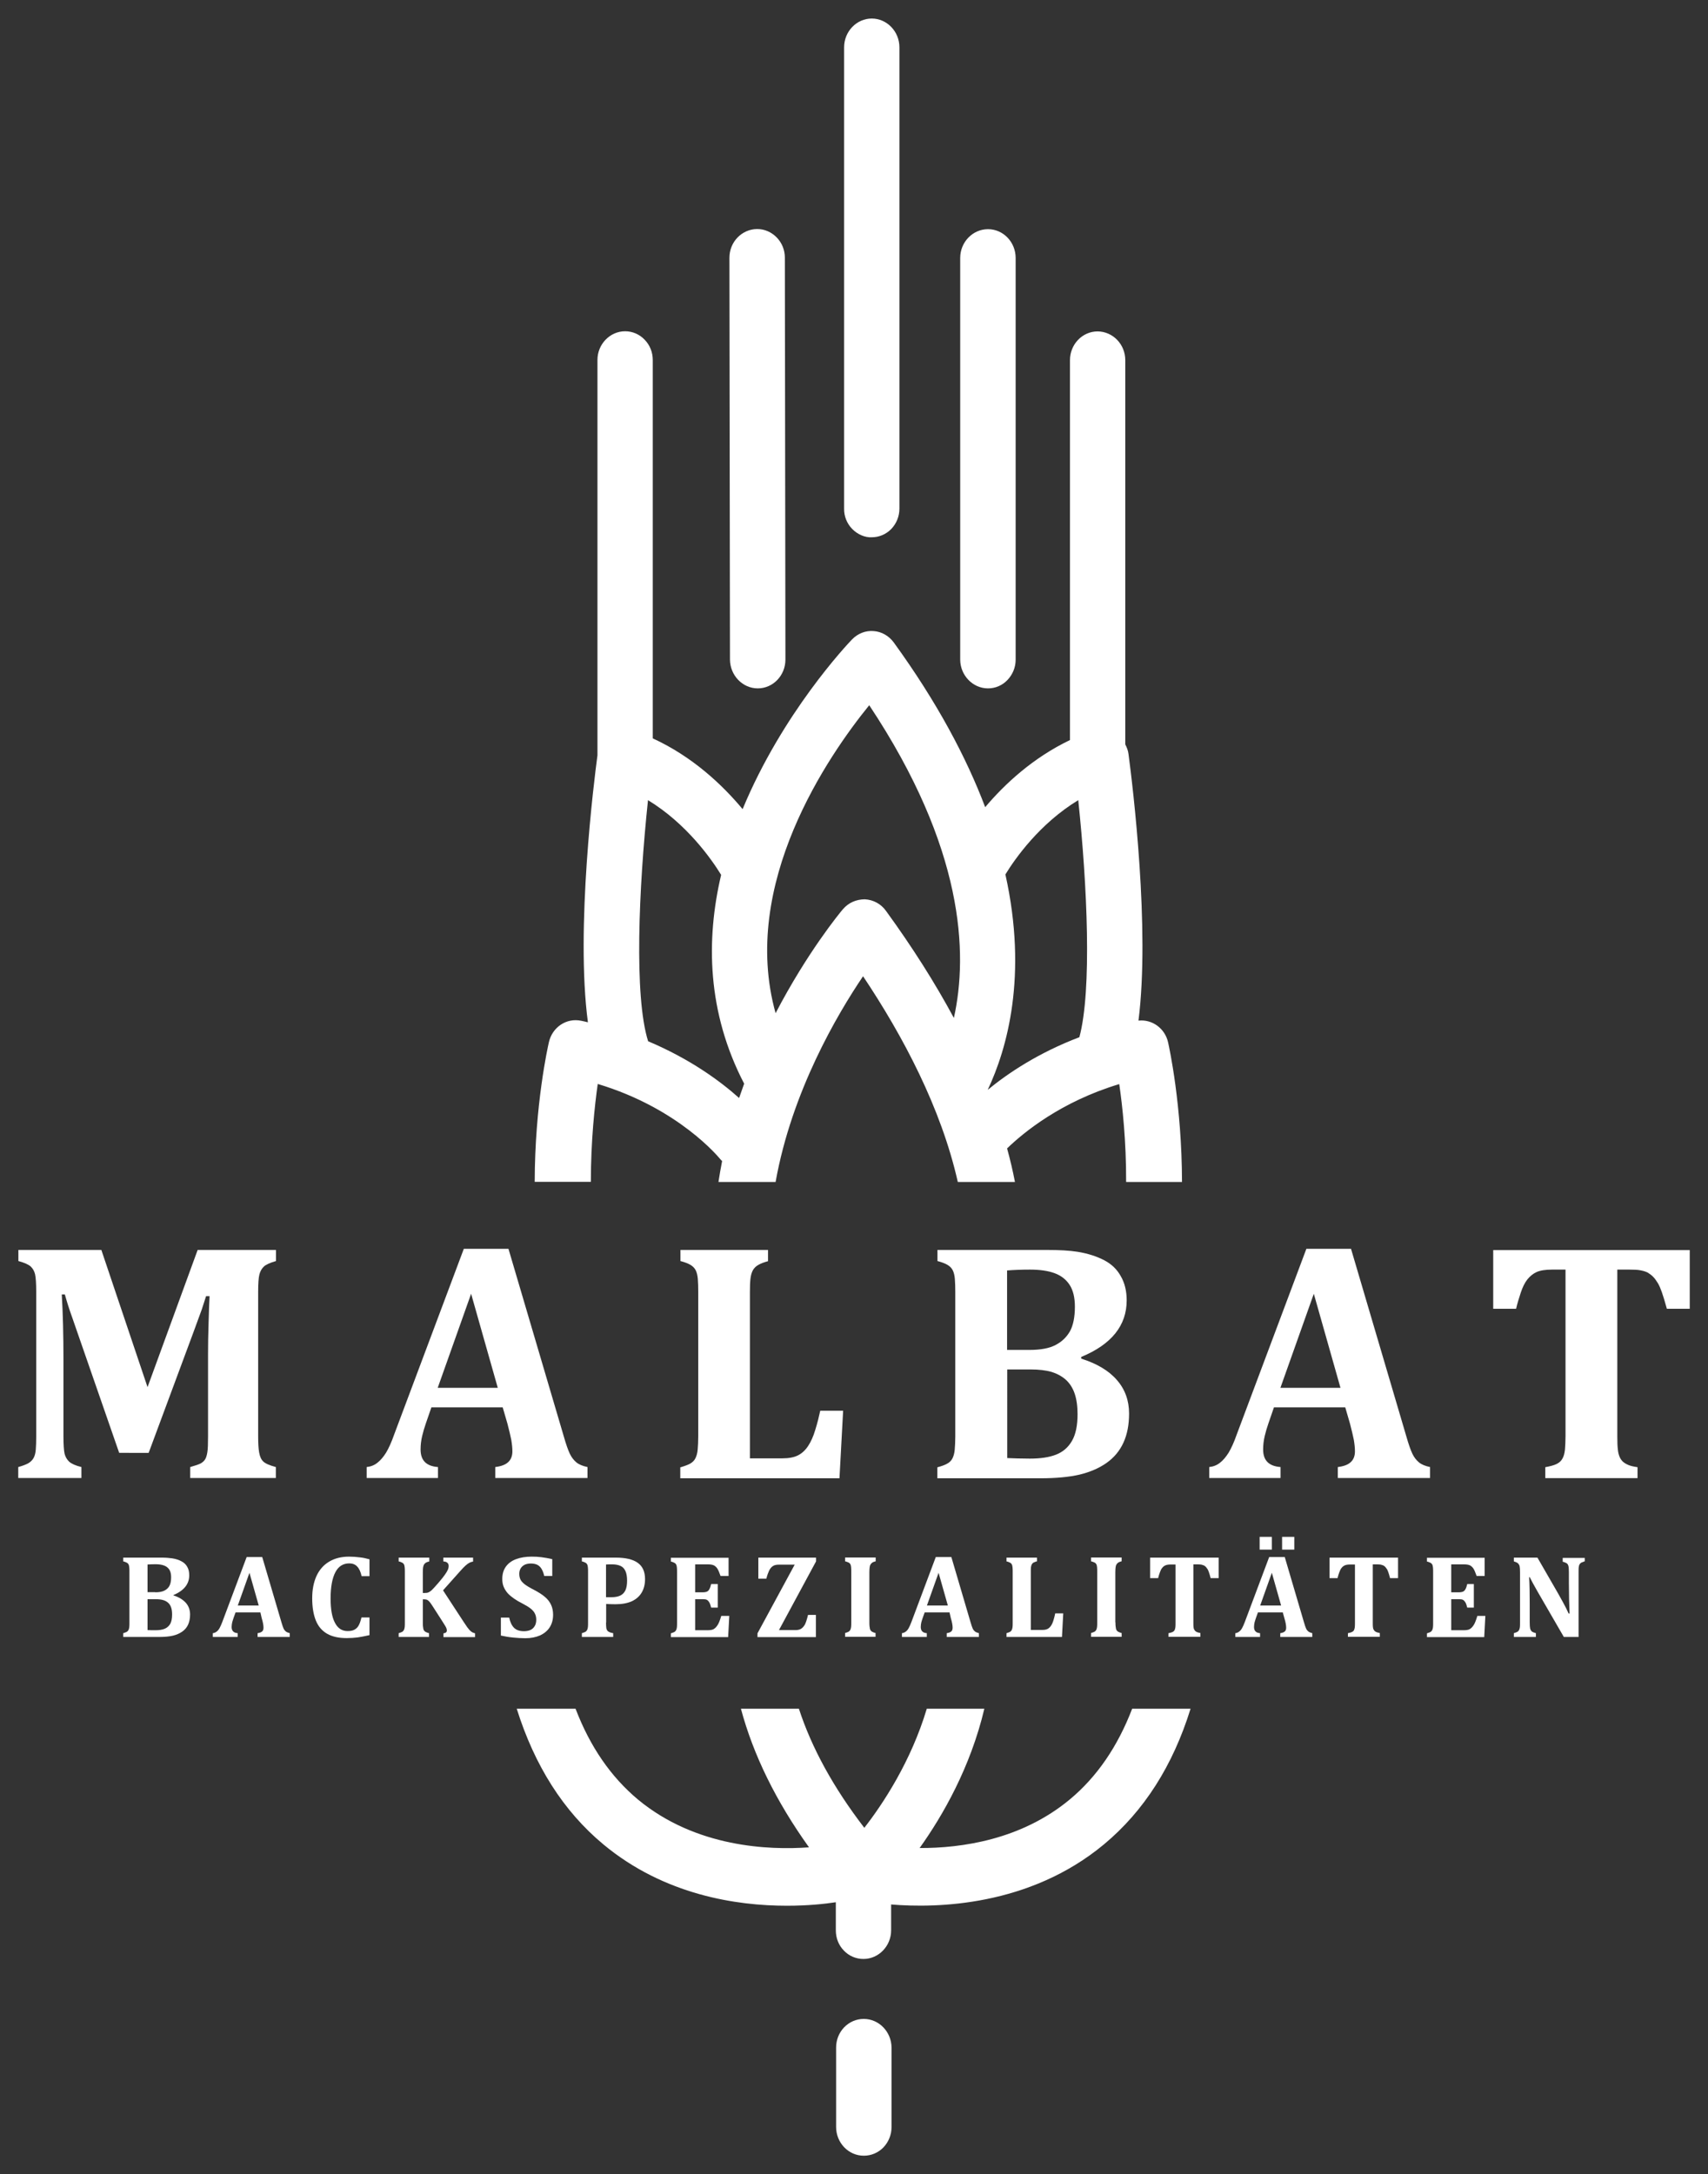
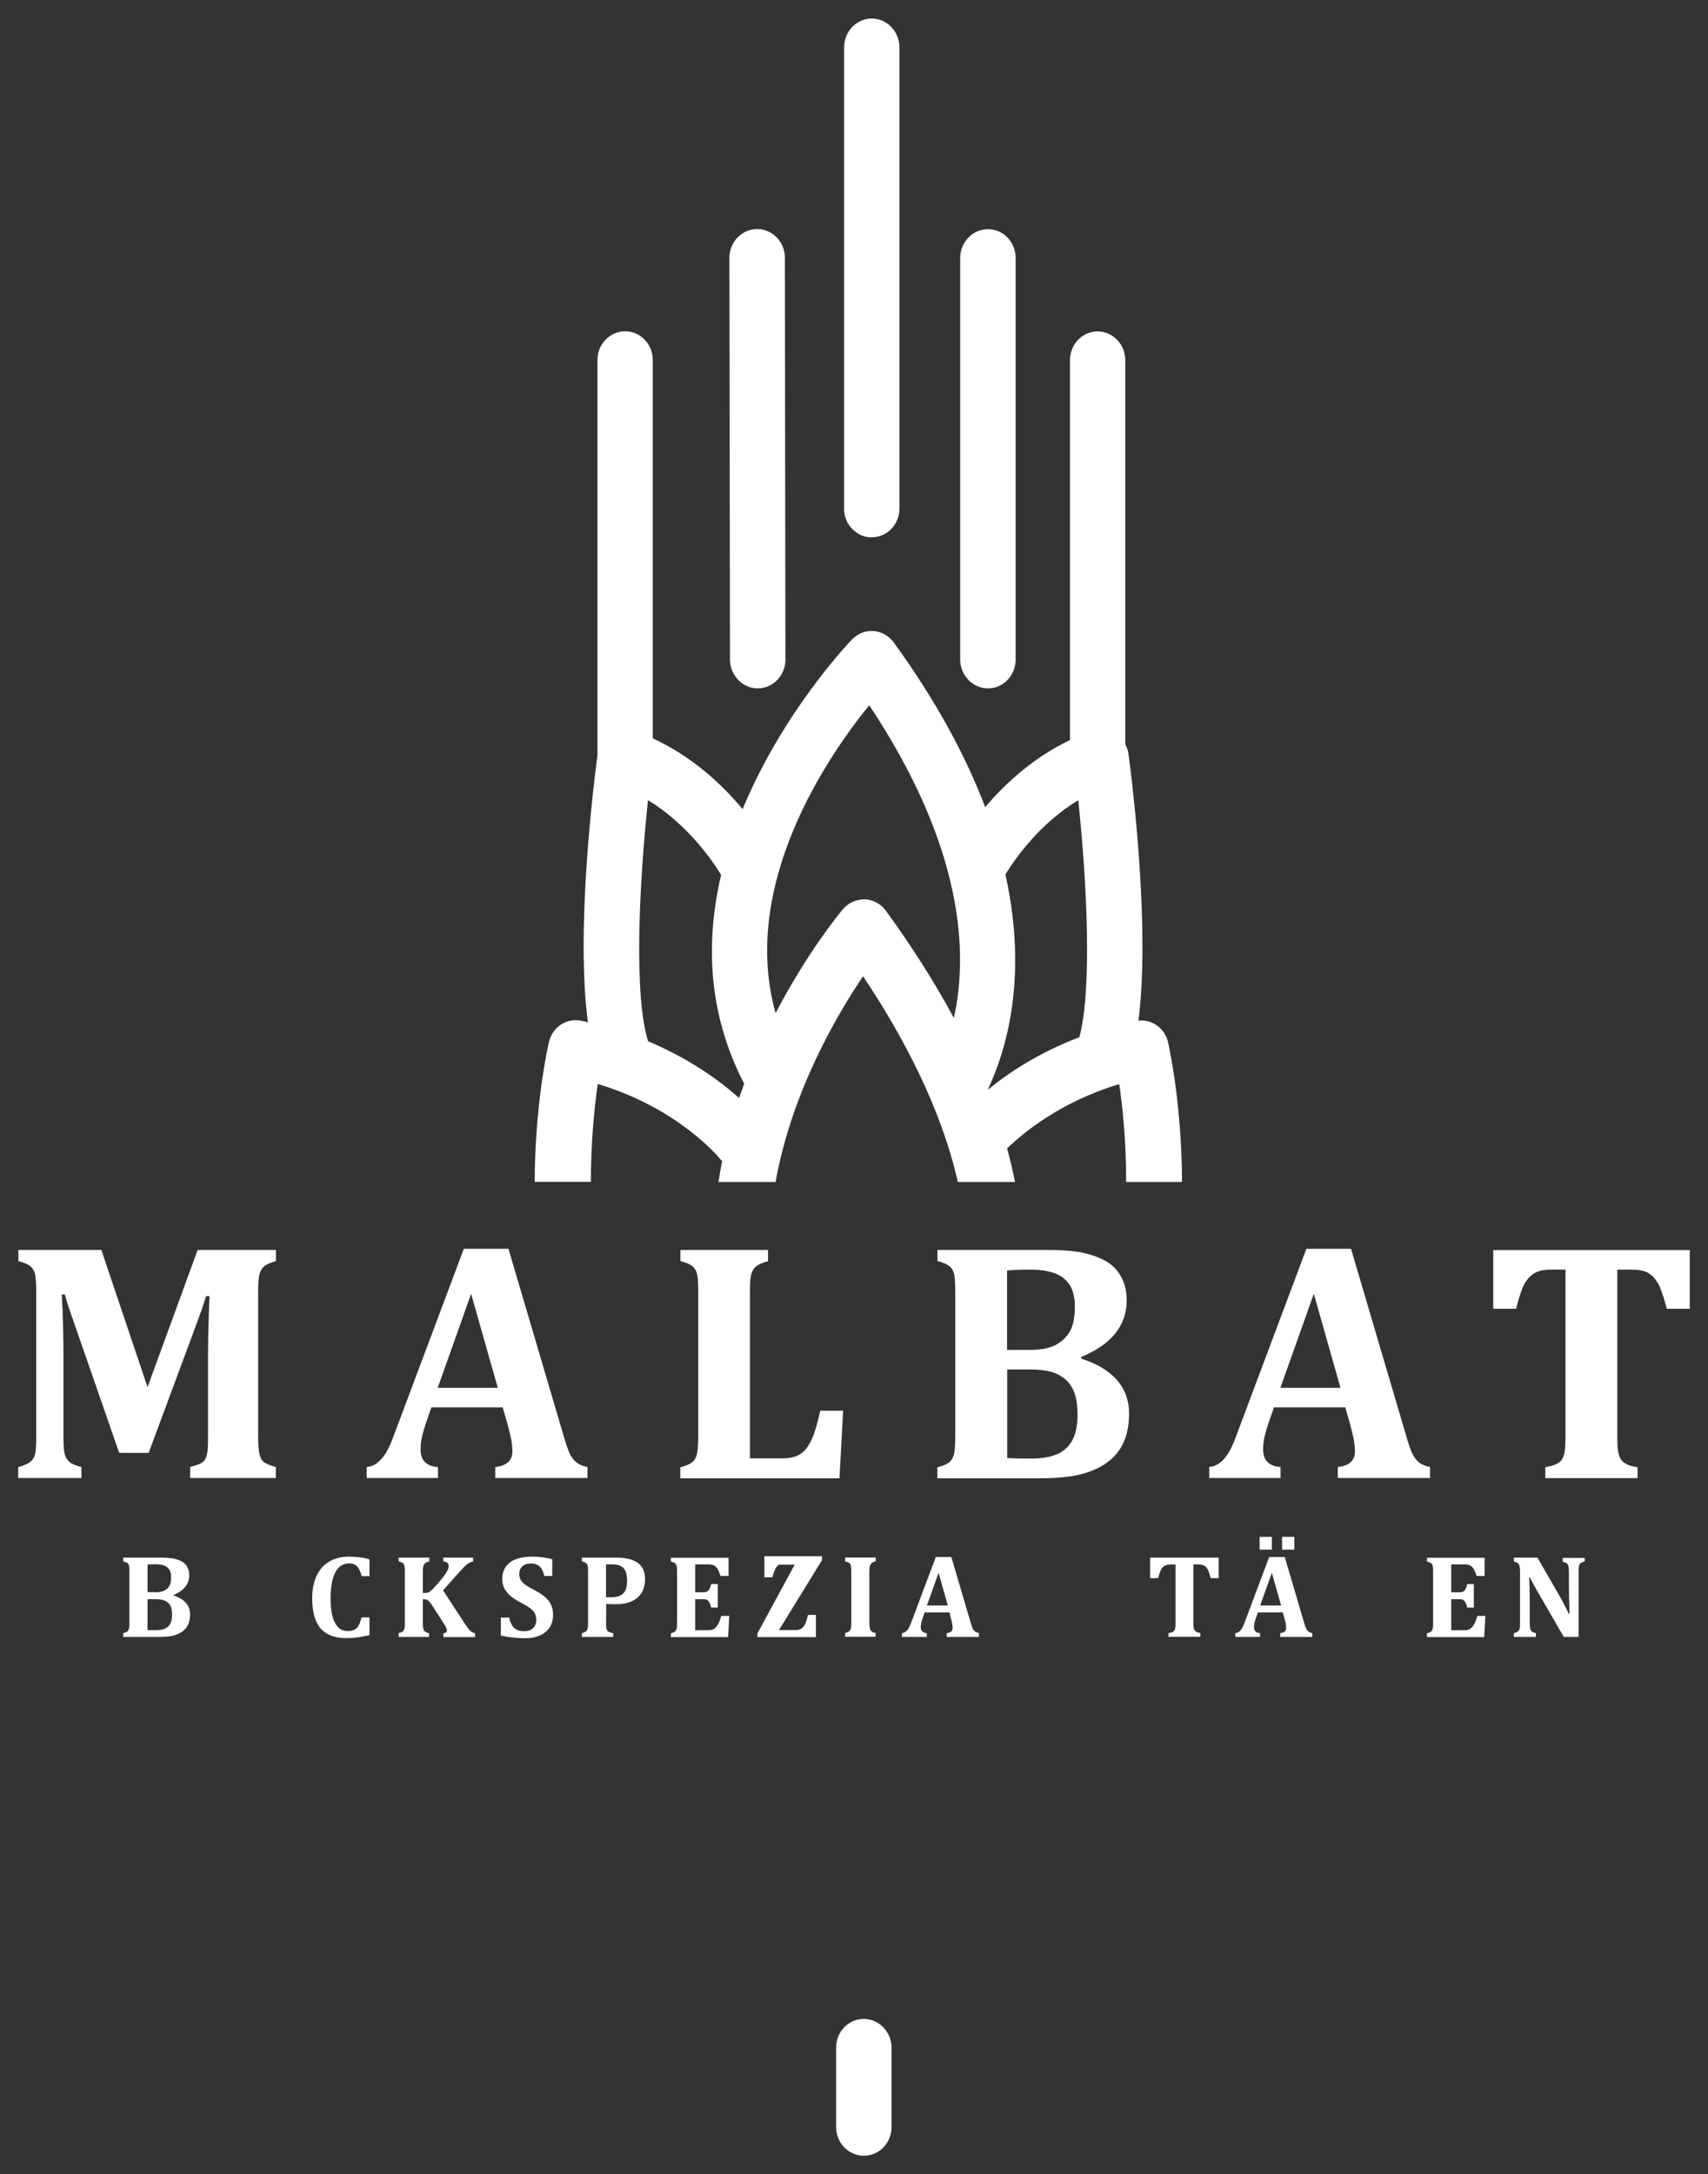
<svg xmlns="http://www.w3.org/2000/svg" version="1.1" id="Ebene_1" x="0px" y="0px" viewBox="0 0 121.67 154.83" xml:space="preserve">
  <rect x="0" y="0" width="121.67" height="154.83" fill="#333333" stroke="none" />
  <g>
    <g>
      <g>
        <path fill="#FFFFFF" d="M61.53,143.77c-0.53,0-1.02,0.21-1.4,0.6c-0.37,0.39-0.57,0.9-0.57,1.44l0,5.65     c0,1.13,0.88,2.05,1.97,2.05c0,0,0,0,0.01,0c0.52,0,1.02-0.21,1.39-0.59c0.37-0.39,0.58-0.9,0.58-1.46l0-5.65     C63.5,144.69,62.62,143.77,61.53,143.77z" />
-         <path fill="#FFFFFF" d="M80.65,121.68c-1.03,2.69-2.51,4.85-4.43,6.45c-3.47,2.89-7.74,3.48-10.71,3.47     c1.65-2.31,3.62-5.74,4.61-9.92h-4.1c-1.12,3.75-3.13,6.79-4.45,8.48c-2.2-2.86-3.75-5.69-4.66-8.48h-4.13     c0.88,3.29,2.5,6.59,4.85,9.87c-2.84,0.21-8.06,0.01-12.18-3.4c-1.93-1.61-3.42-3.77-4.45-6.47h-4.19     c1.27,4.05,3.32,7.29,6.17,9.66c4.34,3.61,9.5,4.37,13.07,4.37h0c1.5,0,2.7-0.13,3.49-0.25v2c0,0.55,0.2,1.06,0.57,1.44     c0.37,0.39,0.87,0.6,1.4,0.6h0c1.08,0,1.97-0.92,1.97-2.04l0-1.84c3.22,0.27,9.84,0.14,15.16-4.28c2.85-2.37,4.91-5.6,6.17-9.66     H80.65z" />
        <path fill="#FFFFFF" d="M42.58,77.19c5.8,1.74,8.65,5.27,8.69,5.31c0.05,0.07,0.11,0.12,0.17,0.18c-0.1,0.49-0.18,0.99-0.26,1.49     h4.07c1.15-6.45,4.41-11.96,6.23-14.65c2.85,4.26,5.56,9.38,6.75,14.65h4.07c-0.15-0.79-0.34-1.59-0.56-2.39     c1.18-1.14,3.84-3.33,7.99-4.58c0.23,1.57,0.5,4.06,0.49,6.97h3.98c-0.01-5.48-0.91-9.58-0.99-9.94c-0.22-1-1.14-1.66-2.11-1.55     c0.83-6.52-0.4-16.66-0.71-18.98c-0.03-0.25-0.12-0.48-0.23-0.69l0-27.36c0-1.13-0.88-2.04-1.97-2.05     c-1.09,0-1.97,0.92-1.97,2.05V52.7c-2.63,1.26-4.64,3.12-6.04,4.78c-1.34-3.54-3.42-7.47-6.52-11.74     c-0.34-0.46-0.86-0.76-1.42-0.8c-0.56-0.05-1.12,0.16-1.54,0.59c-0.36,0.37-4.97,5.26-7.8,12.09c-1.44-1.73-3.57-3.74-6.4-5.04     l0-26.94c0-0.55-0.2-1.06-0.58-1.45c-0.37-0.39-0.87-0.6-1.39-0.6c0,0,0,0,0,0c0,0,0,0,0,0c-1.08,0-1.97,0.92-1.97,2.04v28.16     c-0.24,1.78-1.57,12.34-0.68,19.01c-0.16-0.04-0.32-0.08-0.48-0.11c-1.05-0.22-2.06,0.46-2.3,1.53c-0.08,0.35-1,4.46-1.01,9.94h4     C42.09,81.25,42.36,78.75,42.58,77.19z M71.62,62.27c0.69-1.13,2.44-3.62,5.19-5.29c0.64,6.07,0.98,13.53,0.08,16.88     c-2.89,1.1-5.06,2.54-6.53,3.75C71.73,74.71,73.23,69.5,71.62,62.27z M61.92,50.22c6.76,10.17,7.05,17.67,6.03,22.27     c-1.34-2.49-2.95-5.03-4.84-7.63c-0.35-0.49-0.9-0.79-1.51-0.82c-0.62,0.01-1.15,0.24-1.55,0.7c-0.24,0.28-2.55,3.09-4.8,7.41     C52.68,62.96,59,53.81,61.92,50.22z M46.16,56.98c2.76,1.68,4.53,4.21,5.21,5.32c-1.09,4.63-1,9.79,1.64,14.87     c-0.12,0.33-0.24,0.67-0.36,1.02c-1.34-1.2-3.49-2.78-6.48-4.04C45.16,70.96,45.5,63.24,46.16,56.98z" />
        <path fill="#FFFFFF" d="M53.98,49.02C53.98,49.02,53.98,49.02,53.98,49.02L53.98,49.02c1.09,0,1.97-0.92,1.97-2.05l-0.04-28.62     c0-0.55-0.21-1.06-0.58-1.44c-0.37-0.38-0.86-0.6-1.39-0.6c0,0,0,0-0.01,0c-1.09,0.01-1.97,0.92-1.97,2.05l0.04,28.61     C52.01,48.1,52.9,49.02,53.98,49.02z" />
        <path fill="#FFFFFF" d="M60.7,37.66c0.37,0.39,0.92,0.63,1.4,0.6c0.52,0,1.02-0.21,1.39-0.59c0.37-0.39,0.58-0.9,0.58-1.45     l0-32.85c0-1.13-0.89-2.05-1.97-2.05c-1.08,0-1.97,0.92-1.97,2.05l0,32.85C60.12,36.76,60.33,37.28,60.7,37.66z" />
        <path fill="#FFFFFF" d="M70.38,49.02L70.38,49.02c0.53,0,1.02-0.21,1.39-0.6c0.37-0.39,0.58-0.9,0.58-1.44l0-28.61     c0-1.13-0.88-2.05-1.97-2.05c-1.09,0-1.98,0.92-1.98,2.05l0,28.61C68.41,48.1,69.3,49.02,70.38,49.02z" />
      </g>
    </g>
    <g>
      <path fill="#FFFFFF" d="M19.66,89.8c-0.42,0.12-0.71,0.25-0.86,0.39c-0.15,0.14-0.26,0.33-0.32,0.56    c-0.06,0.23-0.09,0.65-0.09,1.24v10.29c0,0.48,0.02,0.87,0.07,1.15c0.05,0.28,0.14,0.5,0.29,0.64c0.15,0.15,0.45,0.28,0.9,0.4    v0.78h-6.1v-0.78c0.35-0.1,0.59-0.18,0.73-0.25c0.13-0.07,0.24-0.16,0.32-0.28c0.08-0.11,0.13-0.29,0.17-0.52    c0.04-0.23,0.05-0.62,0.05-1.16v-5.83c0-0.64,0.01-1.4,0.04-2.27c0.02-0.87,0.05-1.49,0.07-1.86h-0.25    c-0.1,0.32-0.2,0.63-0.3,0.93c-0.11,0.31-0.31,0.85-0.6,1.64l-3.19,8.59H8.49l-3.35-9.65c-0.2-0.55-0.37-1.09-0.52-1.63H4.4    c0.08,1.31,0.12,2.86,0.12,4.64v5.47c0,0.59,0.03,1,0.08,1.23c0.06,0.23,0.17,0.42,0.33,0.57c0.17,0.15,0.46,0.28,0.87,0.38v0.78    h-4.5v-0.78c0.29-0.08,0.53-0.17,0.7-0.26c0.17-0.1,0.3-0.22,0.39-0.38s0.14-0.36,0.16-0.61c0.02-0.25,0.03-0.56,0.03-0.94V91.99    c0-0.6-0.03-1.02-0.08-1.24c-0.05-0.22-0.15-0.4-0.3-0.55c-0.15-0.14-0.45-0.28-0.89-0.4v-0.79h5.91l3.29,9.77l3.57-9.77h5.58    V89.8z" />
      <path fill="#FFFFFF" d="M35.81,100.22h-5.08l-0.39,1.13c-0.11,0.32-0.2,0.62-0.27,0.92c-0.07,0.3-0.11,0.61-0.11,0.95    c0,0.78,0.41,1.19,1.24,1.25v0.78h-5.08v-0.78c0.29-0.03,0.55-0.13,0.77-0.31c0.22-0.17,0.42-0.41,0.61-0.71    c0.18-0.3,0.38-0.73,0.58-1.3l4.96-13.22h3.18l3.93,13.32c0.17,0.6,0.32,1.02,0.44,1.27c0.12,0.25,0.27,0.45,0.46,0.61    s0.46,0.27,0.8,0.34v0.78h-6.57v-0.78c0.41-0.05,0.72-0.16,0.92-0.35c0.2-0.18,0.3-0.44,0.3-0.77c0-0.25-0.03-0.52-0.08-0.82    c-0.06-0.3-0.15-0.68-0.27-1.14L35.81,100.22z M31.18,98.83h4.28l-1.9-6.7L31.18,98.83z" />
      <path fill="#FFFFFF" d="M54.71,89.02v0.79c-0.29,0.08-0.51,0.16-0.68,0.26c-0.17,0.09-0.3,0.22-0.39,0.37    c-0.09,0.16-0.15,0.36-0.18,0.61c-0.03,0.25-0.04,0.56-0.04,0.95v11.85h2.31c0.46,0,0.83-0.07,1.11-0.21    c0.28-0.14,0.52-0.36,0.72-0.66c0.2-0.3,0.38-0.69,0.52-1.17c0.15-0.48,0.26-0.93,0.35-1.35h1.63l-0.26,4.81H48.46v-0.78    c0.29-0.08,0.53-0.17,0.7-0.26c0.17-0.1,0.3-0.22,0.38-0.39c0.08-0.16,0.14-0.37,0.16-0.62c0.02-0.25,0.04-0.57,0.04-0.95V92.02    c0-0.37-0.01-0.69-0.03-0.94c-0.02-0.25-0.07-0.46-0.15-0.62c-0.08-0.16-0.21-0.29-0.38-0.39c-0.17-0.1-0.41-0.19-0.71-0.27v-0.79    H54.71z" />
      <path fill="#FFFFFF" d="M77.02,96.75c1.11,0.35,1.96,0.85,2.54,1.52c0.58,0.66,0.87,1.46,0.87,2.39c0,0.79-0.13,1.48-0.4,2.07    c-0.27,0.59-0.67,1.07-1.21,1.45c-0.54,0.38-1.18,0.65-1.92,0.83c-0.73,0.17-1.67,0.26-2.8,0.26h-7.33v-0.78    c0.29-0.08,0.53-0.16,0.7-0.26c0.17-0.09,0.3-0.22,0.38-0.38c0.08-0.16,0.14-0.37,0.16-0.62c0.02-0.25,0.04-0.56,0.04-0.95V92.02    c0-0.37-0.01-0.69-0.03-0.94c-0.02-0.25-0.07-0.46-0.15-0.62c-0.08-0.16-0.21-0.29-0.38-0.39c-0.17-0.1-0.41-0.19-0.71-0.27v-0.79    h7.79c0.89,0,1.61,0.04,2.18,0.13c0.75,0.12,1.39,0.33,1.94,0.62c0.49,0.26,0.88,0.63,1.15,1.12c0.28,0.48,0.42,1.06,0.42,1.72    c0,1.79-1.08,3.14-3.24,4.03V96.75z M73.32,96.13c0.79,0,1.42-0.11,1.87-0.35c0.45-0.23,0.79-0.56,1.03-0.98    c0.23-0.42,0.35-1.01,0.35-1.75c0-0.66-0.13-1.18-0.38-1.56c-0.25-0.38-0.61-0.66-1.08-0.83c-0.47-0.17-1.05-0.25-1.75-0.25    c-0.56,0-1.09,0.02-1.62,0.06v5.66H73.32z M71.74,103.83c0.47,0.02,1.01,0.04,1.62,0.04c0.75,0,1.37-0.09,1.86-0.28    c0.49-0.19,0.87-0.51,1.14-0.98c0.27-0.46,0.4-1.1,0.4-1.91c0-0.57-0.07-1.06-0.21-1.47c-0.14-0.41-0.36-0.74-0.64-0.99    c-0.29-0.25-0.63-0.43-1.02-0.55c-0.4-0.11-0.89-0.17-1.49-0.17h-1.65V103.83z" />
      <path fill="#FFFFFF" d="M95.83,100.22h-5.08l-0.39,1.13c-0.11,0.32-0.2,0.62-0.27,0.92c-0.07,0.3-0.11,0.61-0.11,0.95    c0,0.78,0.41,1.19,1.24,1.25v0.78h-5.08v-0.78c0.29-0.03,0.55-0.13,0.77-0.31c0.22-0.17,0.42-0.41,0.61-0.71    c0.18-0.3,0.38-0.73,0.58-1.3l4.96-13.22h3.18l3.93,13.32c0.17,0.6,0.32,1.02,0.44,1.27c0.12,0.25,0.27,0.45,0.46,0.61    s0.46,0.27,0.8,0.34v0.78H95.3v-0.78c0.41-0.05,0.72-0.16,0.92-0.35c0.2-0.18,0.3-0.44,0.3-0.77c0-0.25-0.03-0.52-0.08-0.82    c-0.06-0.3-0.15-0.68-0.27-1.14L95.83,100.22z M91.21,98.83h4.28l-1.9-6.7L91.21,98.83z" />
      <path fill="#FFFFFF" d="M110.08,105.26v-0.78c0.33-0.06,0.6-0.13,0.79-0.22c0.19-0.09,0.34-0.22,0.43-0.39    c0.1-0.17,0.15-0.38,0.18-0.64c0.02-0.26,0.04-0.58,0.04-0.96V90.41h-0.96c-0.48,0-0.84,0.06-1.09,0.17    c-0.25,0.11-0.47,0.29-0.66,0.52c-0.19,0.24-0.35,0.56-0.48,0.96c-0.13,0.4-0.25,0.78-0.33,1.14h-1.63v-4.18h14v4.18h-1.63    c-0.15-0.54-0.27-0.94-0.36-1.19s-0.18-0.47-0.29-0.65c-0.11-0.18-0.22-0.33-0.34-0.45c-0.12-0.12-0.25-0.21-0.38-0.29    c-0.14-0.07-0.3-0.12-0.51-0.16c-0.2-0.04-0.47-0.05-0.79-0.05h-0.86v11.86c0,0.42,0.01,0.74,0.04,0.96    c0.02,0.22,0.07,0.39,0.13,0.53c0.06,0.14,0.14,0.24,0.23,0.33c0.09,0.08,0.22,0.16,0.38,0.23c0.16,0.07,0.38,0.12,0.66,0.16v0.78    H110.08z" />
    </g>
    <g>
      <path fill="#FFFFFF" d="M12.35,113.61c0.39,0.12,0.68,0.3,0.89,0.53c0.2,0.23,0.3,0.51,0.3,0.83c0,0.28-0.05,0.52-0.14,0.72    c-0.09,0.2-0.23,0.37-0.42,0.5c-0.19,0.13-0.41,0.23-0.67,0.29s-0.58,0.09-0.98,0.09H8.78v-0.27c0.1-0.03,0.18-0.06,0.24-0.09    c0.06-0.03,0.1-0.08,0.13-0.13c0.03-0.06,0.05-0.13,0.06-0.22c0.01-0.09,0.01-0.2,0.01-0.33v-3.57c0-0.13,0-0.24-0.01-0.33    c-0.01-0.09-0.02-0.16-0.05-0.22c-0.03-0.06-0.07-0.1-0.13-0.13c-0.06-0.03-0.14-0.07-0.25-0.09v-0.27h2.72    c0.31,0,0.56,0.02,0.76,0.05c0.26,0.04,0.49,0.11,0.68,0.22c0.17,0.09,0.31,0.22,0.4,0.39c0.1,0.17,0.14,0.37,0.14,0.6    c0,0.63-0.38,1.09-1.13,1.41V113.61z M11.06,113.39c0.28,0,0.49-0.04,0.65-0.12c0.16-0.08,0.28-0.19,0.36-0.34    c0.08-0.15,0.12-0.35,0.12-0.61c0-0.23-0.04-0.41-0.13-0.55c-0.09-0.13-0.21-0.23-0.38-0.29c-0.16-0.06-0.37-0.09-0.61-0.09    c-0.19,0-0.38,0.01-0.56,0.02v1.97H11.06z M10.51,116.08c0.16,0.01,0.35,0.01,0.56,0.01c0.26,0,0.48-0.03,0.65-0.1    c0.17-0.07,0.3-0.18,0.4-0.34c0.09-0.16,0.14-0.38,0.14-0.67c0-0.2-0.02-0.37-0.07-0.51c-0.05-0.14-0.12-0.26-0.22-0.34    c-0.1-0.09-0.22-0.15-0.36-0.19c-0.14-0.04-0.31-0.06-0.52-0.06h-0.58V116.08z" />
-       <path fill="#FFFFFF" d="M18.55,114.82h-1.77l-0.14,0.39c-0.04,0.11-0.07,0.22-0.1,0.32c-0.02,0.1-0.04,0.21-0.04,0.33    c0,0.27,0.14,0.42,0.43,0.44v0.27h-1.77v-0.27c0.1-0.01,0.19-0.05,0.27-0.11c0.08-0.06,0.15-0.14,0.21-0.25    c0.06-0.11,0.13-0.26,0.2-0.45l1.73-4.61h1.11l1.37,4.65c0.06,0.21,0.11,0.35,0.15,0.44c0.04,0.09,0.1,0.16,0.16,0.21    c0.07,0.05,0.16,0.09,0.28,0.12v0.27h-2.29v-0.27c0.14-0.02,0.25-0.06,0.32-0.12c0.07-0.06,0.1-0.15,0.1-0.27    c0-0.09-0.01-0.18-0.03-0.29c-0.02-0.11-0.05-0.24-0.1-0.4L18.55,114.82z M16.94,114.33h1.49L17.77,112L16.94,114.33z" />
      <path fill="#FFFFFF" d="M26.32,111.04v1.2h-0.56c-0.07-0.31-0.17-0.54-0.32-0.69c-0.14-0.15-0.33-0.22-0.56-0.22    c-0.44,0-0.77,0.21-0.99,0.63c-0.22,0.42-0.34,1.04-0.34,1.86c0,0.77,0.1,1.35,0.31,1.74c0.2,0.39,0.5,0.59,0.9,0.59    c0.2,0,0.37-0.03,0.49-0.1c0.13-0.07,0.23-0.17,0.3-0.3c0.08-0.14,0.14-0.33,0.2-0.57h0.57v1.26c-0.3,0.07-0.58,0.12-0.83,0.16    c-0.25,0.03-0.51,0.05-0.78,0.05c-0.58,0-1.04-0.1-1.41-0.31c-0.36-0.21-0.63-0.52-0.8-0.94c-0.17-0.42-0.26-0.95-0.26-1.59    c0-0.6,0.1-1.12,0.3-1.57c0.2-0.44,0.5-0.79,0.9-1.03c0.4-0.24,0.87-0.36,1.42-0.36c0.28,0,0.53,0.02,0.76,0.05    C25.84,110.92,26.07,110.97,26.32,111.04z" />
      <path fill="#FFFFFF" d="M33.01,115.47c0.11,0.17,0.2,0.3,0.27,0.4c0.07,0.1,0.14,0.17,0.19,0.23c0.06,0.06,0.11,0.1,0.16,0.13    c0.05,0.03,0.13,0.06,0.21,0.08v0.27h-2.25v-0.27c0.09-0.01,0.16-0.04,0.19-0.07c0.03-0.03,0.05-0.07,0.05-0.13    c0-0.04-0.01-0.09-0.02-0.13c-0.01-0.04-0.04-0.11-0.09-0.19c-0.05-0.08-0.14-0.23-0.29-0.46l-0.63-0.98    c-0.08-0.12-0.14-0.21-0.2-0.28c-0.06-0.07-0.11-0.11-0.17-0.14c-0.06-0.03-0.14-0.04-0.23-0.04h-0.08v1.65    c0,0.1,0,0.19,0.01,0.27c0.01,0.08,0.02,0.15,0.03,0.2s0.04,0.1,0.07,0.13c0.03,0.04,0.08,0.07,0.13,0.09    c0.06,0.03,0.12,0.05,0.2,0.07v0.27H28.4v-0.27c0.1-0.03,0.18-0.06,0.24-0.09c0.06-0.03,0.1-0.08,0.13-0.13    c0.03-0.06,0.05-0.13,0.06-0.22c0.01-0.09,0.01-0.2,0.01-0.33v-3.57c0-0.13,0-0.24-0.01-0.33c-0.01-0.09-0.02-0.16-0.05-0.22    c-0.03-0.06-0.07-0.1-0.13-0.13c-0.06-0.03-0.14-0.07-0.25-0.09v-0.27h2.18v0.27c-0.12,0.03-0.2,0.06-0.26,0.1    c-0.05,0.04-0.09,0.08-0.12,0.13c-0.03,0.05-0.04,0.11-0.06,0.19c-0.01,0.08-0.02,0.2-0.02,0.35v1.48h0.09    c0.13,0,0.23-0.01,0.3-0.04c0.07-0.03,0.15-0.08,0.23-0.15c0.08-0.07,0.23-0.24,0.46-0.5c0.23-0.26,0.39-0.47,0.49-0.61    c0.1-0.14,0.17-0.26,0.21-0.35c0.04-0.09,0.06-0.18,0.06-0.28c0-0.1-0.03-0.17-0.1-0.23c-0.07-0.06-0.16-0.08-0.28-0.09v-0.27    h2.12v0.28c-0.11,0.02-0.2,0.05-0.27,0.09c-0.07,0.04-0.16,0.1-0.26,0.19c-0.1,0.09-0.22,0.21-0.37,0.38l-1.24,1.39L33.01,115.47z    " />
      <path fill="#FFFFFF" d="M36.27,115.18c0.07,0.33,0.18,0.57,0.35,0.74c0.16,0.16,0.4,0.24,0.71,0.24c0.16,0,0.31-0.03,0.44-0.08    c0.13-0.06,0.23-0.14,0.31-0.27c0.08-0.12,0.12-0.28,0.12-0.46c0-0.17-0.03-0.32-0.1-0.45c-0.06-0.13-0.17-0.25-0.31-0.36    c-0.14-0.11-0.34-0.23-0.59-0.36c-0.22-0.11-0.41-0.22-0.58-0.34s-0.32-0.24-0.45-0.38c-0.12-0.14-0.22-0.29-0.29-0.46    c-0.07-0.17-0.1-0.35-0.1-0.56c0-0.34,0.08-0.63,0.25-0.87c0.17-0.24,0.41-0.42,0.73-0.54c0.32-0.12,0.69-0.18,1.11-0.18    c0.25,0,0.48,0.01,0.7,0.04c0.22,0.03,0.48,0.07,0.77,0.14v1.2h-0.57c-0.05-0.22-0.12-0.39-0.2-0.52    c-0.08-0.13-0.18-0.22-0.3-0.28c-0.12-0.06-0.28-0.09-0.46-0.09c-0.16,0-0.3,0.03-0.42,0.08c-0.12,0.06-0.22,0.14-0.29,0.25    c-0.07,0.11-0.11,0.24-0.11,0.4c0,0.16,0.03,0.3,0.09,0.42c0.06,0.12,0.17,0.23,0.31,0.34c0.15,0.11,0.36,0.24,0.64,0.38    c0.34,0.18,0.61,0.35,0.8,0.52c0.2,0.17,0.34,0.36,0.43,0.56c0.09,0.2,0.14,0.43,0.14,0.7c0,0.34-0.08,0.64-0.24,0.89    c-0.16,0.25-0.39,0.44-0.69,0.58c-0.3,0.13-0.65,0.2-1.05,0.2c-0.28,0-0.58-0.02-0.88-0.05c-0.31-0.03-0.59-0.08-0.86-0.14v-1.28    H36.27z" />
      <path fill="#FFFFFF" d="M43.17,115.54c0,0.18,0.01,0.31,0.02,0.39c0.01,0.08,0.04,0.14,0.07,0.18c0.03,0.05,0.08,0.08,0.14,0.11    c0.06,0.03,0.15,0.06,0.28,0.08v0.27h-2.23v-0.27c0.1-0.03,0.18-0.06,0.24-0.09c0.06-0.03,0.1-0.08,0.13-0.13    c0.03-0.06,0.05-0.13,0.06-0.22c0.01-0.09,0.01-0.2,0.01-0.33v-3.57c0-0.13,0-0.24-0.01-0.33c-0.01-0.09-0.02-0.16-0.05-0.22    c-0.03-0.06-0.07-0.1-0.13-0.13c-0.06-0.03-0.14-0.07-0.25-0.09v-0.27h2.41c0.7,0,1.22,0.12,1.57,0.37    c0.35,0.25,0.52,0.64,0.52,1.16c0,0.37-0.08,0.69-0.24,0.96c-0.16,0.27-0.4,0.48-0.71,0.62c-0.31,0.14-0.7,0.21-1.16,0.21    c-0.27,0-0.49-0.01-0.66-0.02V115.54z M43.17,113.74h0.36c0.28,0,0.5-0.04,0.66-0.12c0.16-0.08,0.28-0.2,0.36-0.37    c0.08-0.17,0.12-0.4,0.12-0.69c0-0.29-0.04-0.52-0.12-0.69c-0.08-0.17-0.19-0.29-0.35-0.36c-0.15-0.07-0.35-0.11-0.58-0.11    c-0.19,0-0.34,0-0.45,0.01V113.74z" />
      <path fill="#FFFFFF" d="M51.9,110.91v1.32h-0.57c-0.09-0.26-0.17-0.44-0.23-0.53c-0.06-0.09-0.14-0.17-0.23-0.22    c-0.09-0.05-0.24-0.08-0.45-0.08h-0.9v1.99h0.55c0.12,0,0.22-0.02,0.29-0.05c0.07-0.03,0.13-0.09,0.17-0.17    c0.05-0.08,0.09-0.2,0.13-0.37h0.47v1.68h-0.47c-0.04-0.16-0.08-0.28-0.13-0.37c-0.05-0.08-0.1-0.14-0.17-0.18    c-0.07-0.04-0.16-0.05-0.29-0.05h-0.55v2.21h0.9c0.1,0,0.18-0.01,0.24-0.02c0.07-0.01,0.13-0.03,0.18-0.06    c0.05-0.03,0.1-0.07,0.15-0.12c0.05-0.05,0.09-0.11,0.13-0.17c0.04-0.06,0.08-0.14,0.12-0.24c0.04-0.1,0.09-0.24,0.14-0.41h0.57    l-0.08,1.51h-4.08v-0.27c0.1-0.03,0.18-0.06,0.24-0.09c0.06-0.03,0.1-0.08,0.13-0.13c0.03-0.06,0.05-0.13,0.06-0.22    c0.01-0.09,0.01-0.2,0.01-0.33v-3.57c0-0.13,0-0.24-0.01-0.33c-0.01-0.09-0.02-0.16-0.05-0.22c-0.03-0.06-0.07-0.1-0.13-0.13    c-0.06-0.03-0.14-0.07-0.25-0.09v-0.27H51.9z" />
-       <path fill="#FFFFFF" d="M55.49,116.08h1.19c0.15,0,0.28-0.03,0.38-0.09c0.1-0.06,0.19-0.16,0.27-0.29    c0.07-0.13,0.15-0.37,0.23-0.7h0.56v1.58h-4.16v-0.27l2.65-4.89h-1.12c-0.18,0-0.33,0.03-0.43,0.1c-0.11,0.07-0.19,0.17-0.27,0.32    c-0.07,0.15-0.14,0.34-0.2,0.58h-0.57v-1.5h4.11v0.27L55.49,116.08z" />
+       <path fill="#FFFFFF" d="M55.49,116.08h1.19c0.15,0,0.28-0.03,0.38-0.09c0.1-0.06,0.19-0.16,0.27-0.29    c0.07-0.13,0.15-0.37,0.23-0.7h0.56v1.58h-4.16v-0.27l2.65-4.89h-1.12c-0.11,0.07-0.19,0.17-0.27,0.32    c-0.07,0.15-0.14,0.34-0.2,0.58h-0.57v-1.5h4.11v0.27L55.49,116.08z" />
      <path fill="#FFFFFF" d="M61.93,115.53c0,0.1,0,0.19,0.01,0.27c0.01,0.08,0.02,0.15,0.03,0.2c0.02,0.05,0.04,0.1,0.07,0.13    c0.03,0.04,0.08,0.07,0.13,0.09c0.06,0.03,0.12,0.05,0.2,0.07v0.27H60.2v-0.27c0.1-0.03,0.18-0.06,0.24-0.09    c0.06-0.03,0.1-0.08,0.13-0.13c0.03-0.06,0.05-0.13,0.06-0.22c0.01-0.09,0.01-0.2,0.01-0.33v-3.58c0-0.13,0-0.24-0.01-0.33    c-0.01-0.09-0.02-0.16-0.05-0.21c-0.03-0.06-0.07-0.1-0.13-0.13c-0.06-0.03-0.14-0.06-0.25-0.09v-0.27h2.18v0.27    c-0.11,0.03-0.2,0.06-0.25,0.1s-0.09,0.08-0.12,0.13s-0.05,0.11-0.06,0.2c-0.01,0.08-0.02,0.2-0.02,0.35V115.53z" />
      <path fill="#FFFFFF" d="M67.64,114.82h-1.77l-0.14,0.39c-0.04,0.11-0.07,0.22-0.1,0.32c-0.02,0.1-0.04,0.21-0.04,0.33    c0,0.27,0.14,0.42,0.43,0.44v0.27h-1.77v-0.27c0.1-0.01,0.19-0.05,0.27-0.11c0.08-0.06,0.15-0.14,0.21-0.25    c0.06-0.11,0.13-0.26,0.2-0.45l1.73-4.61h1.11l1.37,4.65c0.06,0.21,0.11,0.35,0.15,0.44c0.04,0.09,0.1,0.16,0.16,0.21    c0.07,0.05,0.16,0.09,0.28,0.12v0.27h-2.29v-0.27c0.14-0.02,0.25-0.06,0.32-0.12c0.07-0.06,0.1-0.15,0.1-0.27    c0-0.09-0.01-0.18-0.03-0.29c-0.02-0.11-0.05-0.24-0.1-0.4L67.64,114.82z M66.03,114.33h1.49L66.86,112L66.03,114.33z" />
-       <path fill="#FFFFFF" d="M73.87,110.91v0.27c-0.1,0.03-0.18,0.06-0.24,0.09c-0.06,0.03-0.1,0.08-0.13,0.13    c-0.03,0.06-0.05,0.13-0.06,0.21c-0.01,0.09-0.01,0.2-0.01,0.33v4.13h0.8c0.16,0,0.29-0.02,0.39-0.07    c0.1-0.05,0.18-0.13,0.25-0.23c0.07-0.1,0.13-0.24,0.18-0.41c0.05-0.17,0.09-0.32,0.12-0.47h0.57l-0.09,1.68h-3.95v-0.27    c0.1-0.03,0.18-0.06,0.24-0.09c0.06-0.03,0.1-0.08,0.13-0.13c0.03-0.06,0.05-0.13,0.06-0.22c0.01-0.09,0.01-0.2,0.01-0.33v-3.57    c0-0.13,0-0.24-0.01-0.33c-0.01-0.09-0.02-0.16-0.05-0.22c-0.03-0.06-0.07-0.1-0.13-0.13c-0.06-0.03-0.14-0.07-0.25-0.09v-0.27    H73.87z" />
-       <path fill="#FFFFFF" d="M79.46,115.53c0,0.1,0,0.19,0.01,0.27c0.01,0.08,0.02,0.15,0.03,0.2c0.02,0.05,0.04,0.1,0.07,0.13    c0.03,0.04,0.08,0.07,0.13,0.09c0.06,0.03,0.12,0.05,0.2,0.07v0.27h-2.18v-0.27c0.1-0.03,0.18-0.06,0.24-0.09    c0.06-0.03,0.1-0.08,0.13-0.13c0.03-0.06,0.05-0.13,0.06-0.22c0.01-0.09,0.01-0.2,0.01-0.33v-3.58c0-0.13,0-0.24-0.01-0.33    c-0.01-0.09-0.02-0.16-0.05-0.21c-0.03-0.06-0.07-0.1-0.13-0.13c-0.06-0.03-0.14-0.06-0.25-0.09v-0.27h2.18v0.27    c-0.11,0.03-0.2,0.06-0.25,0.1c-0.05,0.03-0.09,0.08-0.12,0.13c-0.03,0.05-0.05,0.11-0.06,0.2c-0.01,0.08-0.02,0.2-0.02,0.35    V115.53z" />
      <path fill="#FFFFFF" d="M83.24,116.57v-0.27c0.12-0.02,0.21-0.05,0.28-0.08c0.07-0.03,0.12-0.08,0.15-0.13    c0.03-0.06,0.05-0.13,0.06-0.22c0.01-0.09,0.01-0.2,0.01-0.33v-4.13h-0.34c-0.17,0-0.29,0.02-0.38,0.06    c-0.09,0.04-0.17,0.1-0.23,0.18c-0.07,0.08-0.12,0.19-0.17,0.33c-0.05,0.14-0.09,0.27-0.12,0.4h-0.57v-1.46h4.88v1.46h-0.57    c-0.05-0.19-0.09-0.33-0.12-0.41c-0.03-0.09-0.06-0.16-0.1-0.23c-0.04-0.06-0.08-0.11-0.12-0.16c-0.04-0.04-0.09-0.07-0.13-0.1    c-0.05-0.02-0.11-0.04-0.18-0.06c-0.07-0.01-0.16-0.02-0.28-0.02h-0.3v4.13c0,0.15,0,0.26,0.01,0.33    c0.01,0.08,0.02,0.14,0.05,0.18c0.02,0.05,0.05,0.08,0.08,0.11c0.03,0.03,0.08,0.06,0.13,0.08c0.06,0.02,0.13,0.04,0.23,0.06v0.27    H83.24z" />
      <path fill="#FFFFFF" d="M91.38,114.82h-1.77l-0.14,0.39c-0.04,0.11-0.07,0.22-0.1,0.32c-0.02,0.1-0.04,0.21-0.04,0.33    c0,0.27,0.14,0.42,0.43,0.44v0.27H88v-0.27c0.1-0.01,0.19-0.05,0.27-0.11c0.08-0.06,0.15-0.14,0.21-0.25    c0.06-0.11,0.13-0.26,0.2-0.45l1.73-4.61h1.11l1.37,4.65c0.06,0.21,0.11,0.35,0.15,0.44c0.04,0.09,0.1,0.16,0.16,0.21    c0.07,0.05,0.16,0.09,0.28,0.12v0.27H91.2v-0.27c0.14-0.02,0.25-0.06,0.32-0.12c0.07-0.06,0.1-0.15,0.1-0.27    c0-0.09-0.01-0.18-0.03-0.29c-0.02-0.11-0.05-0.24-0.1-0.4L91.38,114.82z M90.6,109.44v0.91h-0.87v-0.91H90.6z M89.77,114.33h1.49    L90.6,112L89.77,114.33z M92.2,109.44v0.91h-0.87v-0.91H92.2z" />
-       <path fill="#FFFFFF" d="M96.02,116.57v-0.27c0.12-0.02,0.21-0.05,0.28-0.08c0.07-0.03,0.12-0.08,0.15-0.13    c0.03-0.06,0.05-0.13,0.06-0.22c0.01-0.09,0.01-0.2,0.01-0.33v-4.13h-0.34c-0.17,0-0.29,0.02-0.38,0.06    c-0.09,0.04-0.17,0.1-0.23,0.18c-0.07,0.08-0.12,0.19-0.17,0.33c-0.05,0.14-0.09,0.27-0.12,0.4h-0.57v-1.46h4.88v1.46h-0.57    c-0.05-0.19-0.09-0.33-0.12-0.41c-0.03-0.09-0.06-0.16-0.1-0.23c-0.04-0.06-0.08-0.11-0.12-0.16c-0.04-0.04-0.09-0.07-0.13-0.1    c-0.05-0.02-0.11-0.04-0.18-0.06c-0.07-0.01-0.16-0.02-0.28-0.02h-0.3v4.13c0,0.15,0,0.26,0.01,0.33    c0.01,0.08,0.02,0.14,0.05,0.18c0.02,0.05,0.05,0.08,0.08,0.11c0.03,0.03,0.08,0.06,0.13,0.08c0.06,0.02,0.13,0.04,0.23,0.06v0.27    H96.02z" />
      <path fill="#FFFFFF" d="M105.76,110.91v1.32h-0.57c-0.09-0.26-0.17-0.44-0.23-0.53c-0.06-0.09-0.14-0.17-0.23-0.22    c-0.09-0.05-0.24-0.08-0.45-0.08h-0.9v1.99h0.55c0.12,0,0.22-0.02,0.29-0.05c0.07-0.03,0.13-0.09,0.17-0.17    c0.05-0.08,0.09-0.2,0.13-0.37h0.47v1.68h-0.47c-0.04-0.16-0.08-0.28-0.13-0.37c-0.05-0.08-0.1-0.14-0.17-0.18    c-0.07-0.04-0.16-0.05-0.29-0.05h-0.55v2.21h0.9c0.1,0,0.18-0.01,0.24-0.02c0.07-0.01,0.13-0.03,0.18-0.06    c0.05-0.03,0.1-0.07,0.15-0.12c0.05-0.05,0.09-0.11,0.13-0.17c0.04-0.06,0.08-0.14,0.12-0.24c0.04-0.1,0.09-0.24,0.14-0.41h0.57    l-0.08,1.51h-4.08v-0.27c0.1-0.03,0.18-0.06,0.24-0.09c0.06-0.03,0.1-0.08,0.13-0.13c0.03-0.06,0.05-0.13,0.06-0.22    c0.01-0.09,0.01-0.2,0.01-0.33v-3.57c0-0.13,0-0.24-0.01-0.33c-0.01-0.09-0.02-0.16-0.05-0.22c-0.03-0.06-0.07-0.1-0.13-0.13    c-0.06-0.03-0.14-0.07-0.25-0.09v-0.27H105.76z" />
      <path fill="#FFFFFF" d="M112.89,110.91v0.27c-0.11,0.04-0.19,0.07-0.23,0.09c-0.05,0.02-0.08,0.06-0.12,0.1    c-0.03,0.04-0.06,0.1-0.07,0.19c-0.02,0.08-0.02,0.21-0.02,0.39v4.62h-1.05l-1.87-3.23c-0.25-0.44-0.44-0.78-0.56-1.03h-0.04    c0.03,0.59,0.04,1.22,0.04,1.88v1.34c0,0.21,0.01,0.35,0.03,0.44c0.02,0.08,0.06,0.15,0.11,0.2c0.05,0.05,0.16,0.09,0.3,0.13v0.27    h-1.57v-0.27c0.1-0.03,0.18-0.06,0.24-0.09c0.06-0.03,0.1-0.08,0.13-0.13c0.03-0.06,0.05-0.13,0.06-0.21    c0.01-0.09,0.01-0.19,0.01-0.32v-3.59c0-0.21-0.01-0.35-0.03-0.43c-0.02-0.08-0.06-0.14-0.11-0.2c-0.06-0.05-0.16-0.1-0.3-0.14    v-0.27h1.68l1.47,2.55c0.09,0.16,0.21,0.38,0.36,0.65c0.15,0.27,0.28,0.53,0.39,0.78h0.07c-0.03-0.66-0.05-1.38-0.05-2.16v-0.77    c0-0.18-0.01-0.31-0.02-0.39c-0.01-0.08-0.04-0.14-0.06-0.18c-0.03-0.04-0.07-0.08-0.12-0.1c-0.05-0.03-0.13-0.06-0.24-0.09v-0.27    H112.89z" />
    </g>
  </g>
  <g>
</g>
  <g>
</g>
  <g>
</g>
  <g>
</g>
  <g>
</g>
  <g>
</g>
  <g>
</g>
  <g>
</g>
  <g>
</g>
  <g>
</g>
  <g>
</g>
  <g>
</g>
  <g>
</g>
  <g>
</g>
  <g>
</g>
</svg>